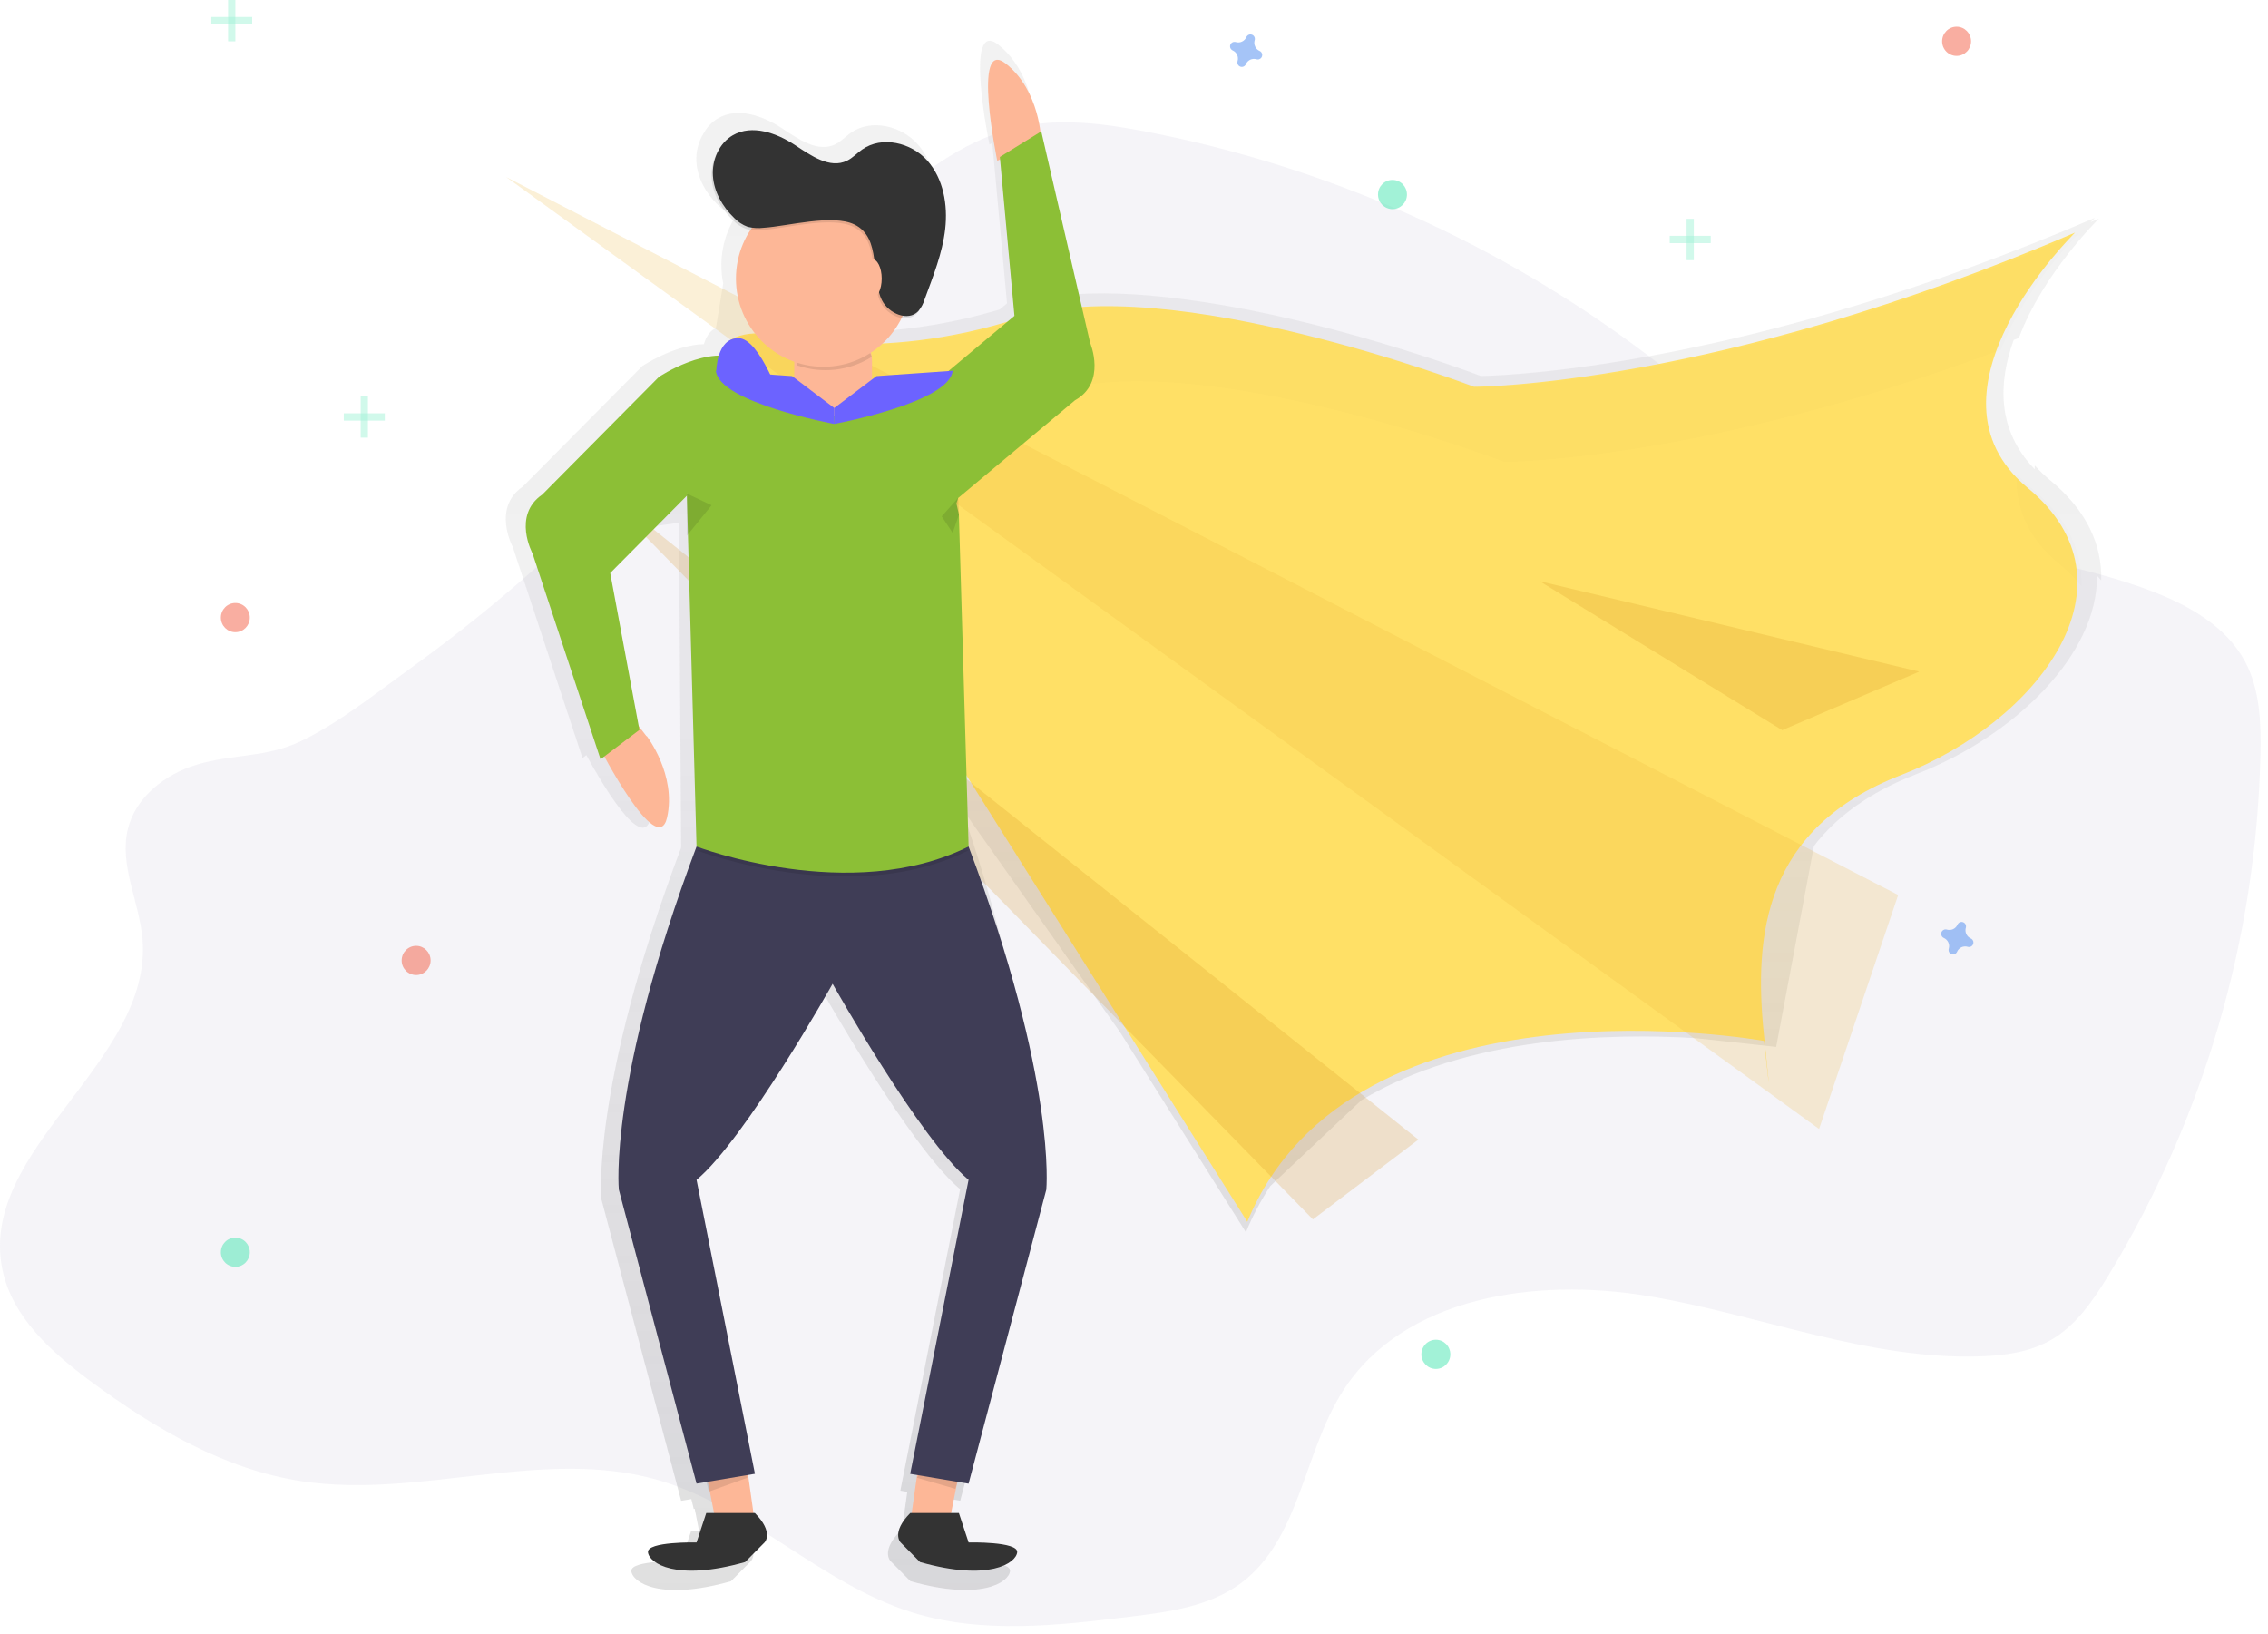
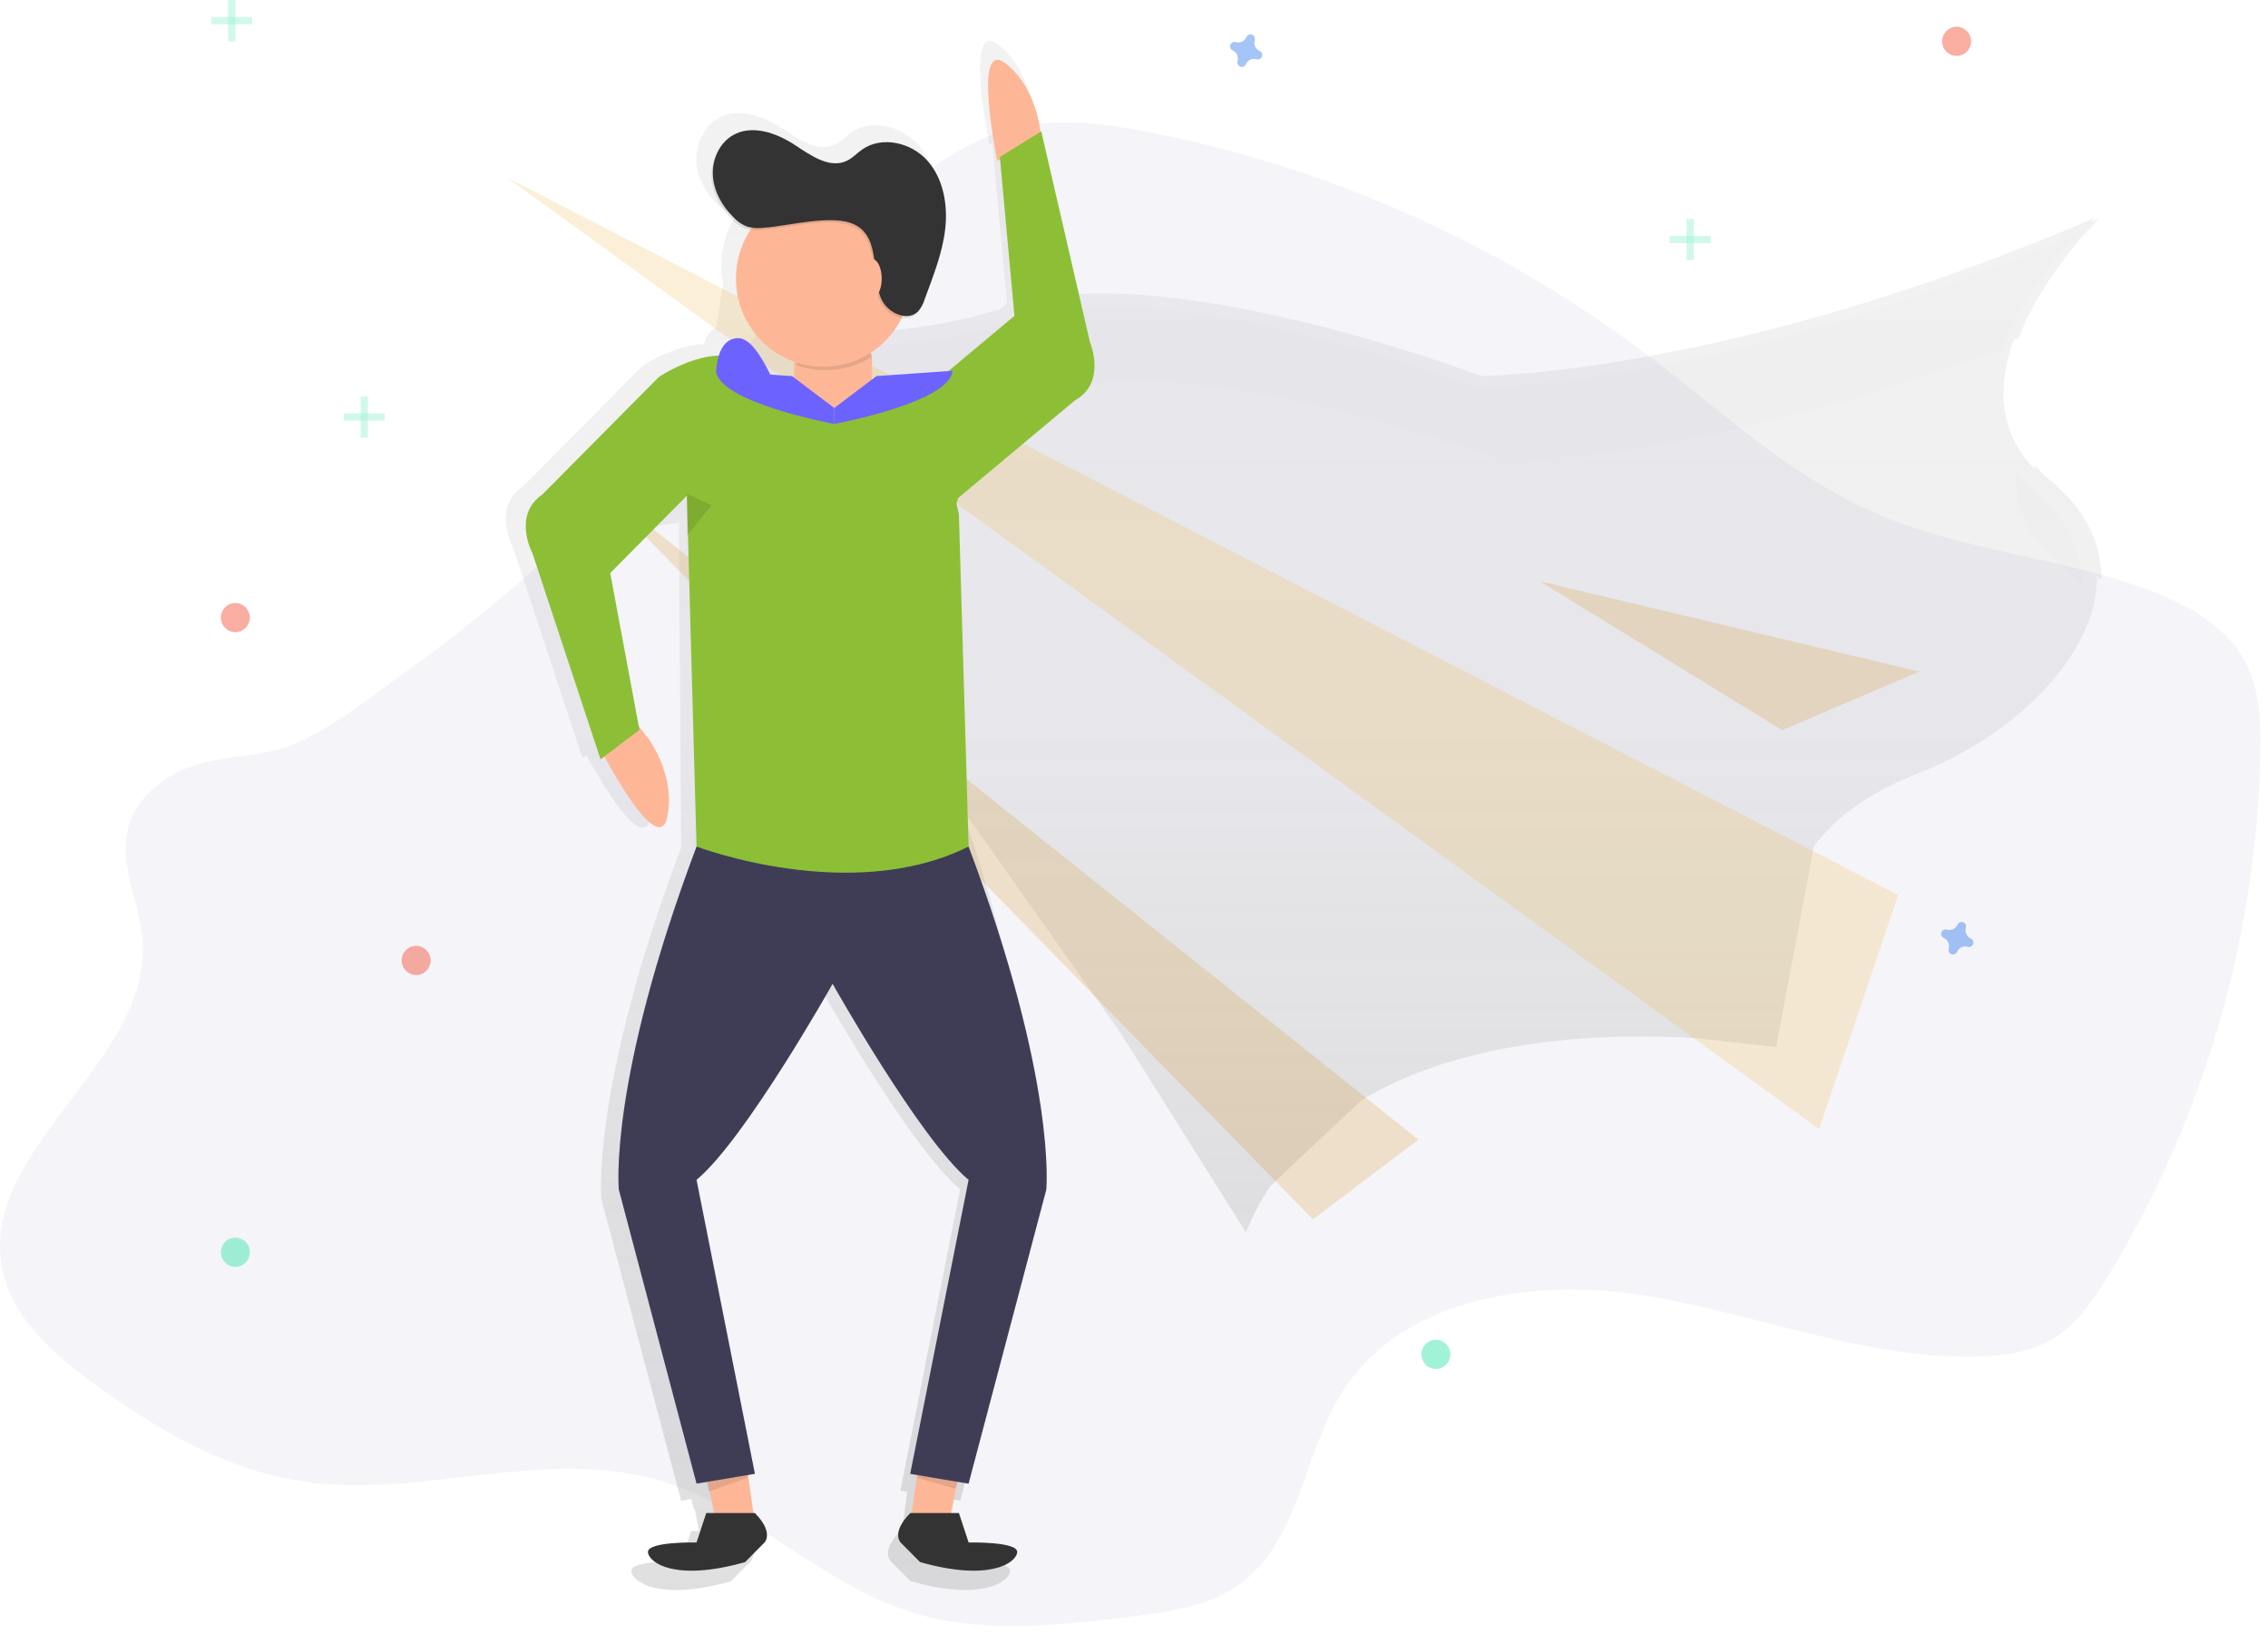
<svg xmlns="http://www.w3.org/2000/svg" width="204" height="147" viewBox="0 0 204 147" fill="none">
  <path opacity="0.4" d="M17.655 68.786C14.841 69.636 12.207 71.695 11.504 74.551C10.699 77.834 12.554 81.143 12.822 84.514C13.688 95.557 -2.022 103.349 0.219 114.197C1.109 118.51 4.706 121.683 8.25 124.304C13.927 128.49 20.226 132.188 27.202 133.232C37.79 134.818 48.852 130.156 59.144 133.102C67.445 135.48 73.796 142.447 82.04 145.018C88.315 146.976 95.076 146.205 101.594 145.411C105.11 144.985 108.792 144.493 111.629 142.383C116.902 138.457 117.234 130.703 120.764 125.146C126.218 116.576 138.174 114.893 148.2 116.559C158.225 118.224 167.961 122.325 178.118 121.991C180.289 121.918 182.512 121.624 184.406 120.558C186.709 119.264 188.264 116.983 189.64 114.726C198.236 100.569 202.955 84.398 203.321 67.839C203.381 64.993 203.28 62.025 201.942 59.513C200.25 56.336 196.868 54.435 193.502 53.156C185.419 50.08 176.49 49.577 168.569 46.108C160.93 42.761 154.743 36.892 148.09 31.863C134.832 21.859 119.465 15.015 103.161 11.852C99.34 11.114 95.374 10.586 91.578 11.439C87.203 12.421 83.433 15.148 80.043 18.083C71.024 25.893 63.795 35.528 55.483 44.086C49.75 49.988 43.506 55.373 36.825 60.177C33.749 62.394 30.48 65.026 27.053 66.665C23.915 68.164 20.973 67.786 17.655 68.786Z" fill="#E7E5EE" />
  <g clip-path="url(#clip0)">
    <path d="M184.414 43.199C183.915 42.789 183.448 42.34 183.019 41.856C183.019 41.971 183.019 42.087 183.019 42.202C179.611 38.695 179.731 34.447 181.126 30.571L181.588 30.399C183.778 24.558 188.799 19.659 188.799 19.659L188.049 19.977C188.282 19.735 188.415 19.598 188.415 19.598C157.281 32.992 135.619 33.773 133.203 33.819C131.714 33.251 119.445 28.746 107.575 27.066C103.84 26.519 100.133 26.245 96.802 26.457L93.062 10.264L92.991 10.307C92.816 8.919 92.169 5.896 89.802 4.022C86.642 1.532 88.996 12.986 88.996 12.986L89.255 12.863L90.579 27.284L89.934 27.828C86.192 28.953 82.332 29.624 78.433 29.828C79.152 29.157 79.744 28.36 80.181 27.477C80.432 27.529 80.692 27.518 80.938 27.444C81.183 27.37 81.407 27.237 81.589 27.055C81.712 26.924 81.817 26.777 81.899 26.618C82.071 26.337 82.21 26.037 82.311 25.723C83.088 23.62 83.936 21.511 84.187 19.282C84.438 17.054 84.026 14.637 82.538 12.967C81.051 11.296 78.339 10.661 76.518 11.951C76.047 12.284 75.648 12.726 75.13 12.98C73.553 13.75 71.803 12.501 70.335 11.537C68.628 10.415 66.373 9.611 64.605 10.629C64.053 10.952 63.599 11.422 63.292 11.987C62.807 12.762 62.579 13.673 62.641 14.588C62.742 16.057 63.528 17.425 64.581 18.439C64.934 18.813 65.368 19.099 65.85 19.275C65.973 19.313 66.098 19.341 66.225 19.358C65.639 20.253 65.233 21.256 65.031 22.31C64.83 23.364 64.837 24.447 65.051 25.498L64.397 29.493C63.815 29.767 63.491 30.367 63.309 30.953C60.572 31.035 57.772 32.926 57.772 32.926L47.018 43.772C44.229 45.681 46.122 49.195 46.122 49.195L52.395 68.177L52.742 67.916C54.029 70.28 57.806 76.806 58.532 73.552C59.419 69.611 56.656 66.032 56.656 66.032H56.623L55.908 65.105L53.282 50.994L56.604 47.667L61.068 47.01L61.266 76.229C53.1 97.923 54.096 107.865 54.096 107.865L61.266 134.982L62.182 134.829L62.403 135.721L62.484 135.693L62.881 137.694H62.165L61.268 140.407C61.268 140.407 56.688 140.307 56.788 141.311C56.887 142.315 59.378 144.023 65.751 142.215L67.544 140.407C67.544 140.407 68.44 139.503 66.647 137.694H66.52L66.023 134.184L66.647 134.078L61.266 106.955C65.747 103.238 73.814 88.878 73.814 88.878C73.814 88.878 81.878 103.24 86.361 106.955L80.984 134.07L81.608 134.176L81.119 137.687H80.991C79.198 139.495 80.095 140.399 80.095 140.399L81.888 142.208C88.264 144.016 90.751 142.308 90.851 141.303C90.95 140.299 86.37 140.399 86.37 140.399L85.474 137.687H84.757L85.273 135.084L85.365 134.806L86.37 134.974L93.54 107.857C93.54 107.857 93.407 92.19 86.445 72.605L100.748 92.833L112.065 110.829C112.663 109.374 113.4 107.98 114.265 106.668L122.453 98.952C131.971 93.241 144.678 92.899 152.525 93.37L159.761 94.159L163.163 76.083C165.145 73.509 168.088 71.288 172.366 69.627C181.241 66.185 188.683 58.876 188.623 51.77C188.752 51.915 188.878 52.061 188.998 52.208C189.09 49.065 187.738 45.944 184.414 43.199ZM86.183 70.011L86.173 69.679L86.586 70.333L86.183 70.011Z" fill="url(#paint0_linear)" />
    <path d="M58.176 66.204H58.142L56.55 64.133L53.973 66.731L54.258 67.163L53.933 67.242C53.933 67.242 59.134 77.373 60.001 73.528C60.867 69.682 58.176 66.204 58.176 66.204Z" fill="#FDB797" />
-     <path d="M69.033 30.005C69.033 30.005 78.517 32.875 91.798 28.57C105.078 24.265 132.585 34.787 132.585 34.787C132.585 34.787 154.401 34.787 186.652 20.916C186.652 20.916 171.95 35.266 182.383 43.876C192.817 52.486 183.332 64.921 171.001 69.705C158.669 74.489 157.722 84.054 158.669 93.143C159.616 102.232 158.669 93.621 158.669 93.621C158.669 93.621 121.677 86.925 112.19 109.889L65.239 35.268C65.239 35.268 62.394 29.529 69.033 30.005Z" fill="#FFE066" />
    <path opacity="0.2" d="M45.531 15.923L163.622 101.541L170.736 80.496L45.531 15.923Z" fill="#EFB53A" />
    <path opacity="0.2" d="M52.645 42.709L118.093 109.673L127.579 102.498L52.645 42.709Z" fill="#D39016" />
    <g opacity="0.1">
      <path opacity="0.1" d="M71.773 36.756C71.773 36.756 81.258 39.626 94.538 35.321C107.819 31.015 135.321 41.54 135.321 41.54C135.321 41.54 152.97 41.54 179.985 31.447C182.121 25.75 187.016 20.971 187.016 20.971C154.757 34.842 132.949 34.842 132.949 34.842C132.949 34.842 105.441 24.32 92.162 28.625C78.883 32.93 69.397 30.06 69.397 30.06C62.758 29.582 65.603 35.322 65.603 35.322L67.555 38.426C67.962 37.38 69.097 36.563 71.773 36.756Z" fill="black" />
      <path opacity="0.1" d="M182.753 43.931C182.265 43.531 181.81 43.093 181.391 42.62C181.282 45.444 182.248 48.253 185.123 50.627C185.89 51.252 186.592 51.953 187.22 52.719C187.312 49.651 185.994 46.606 182.753 43.931Z" fill="black" />
    </g>
    <path d="M86.252 132.553L85.378 136.962H81.88L82.756 130.79L86.252 132.553Z" fill="#FDB797" />
    <path opacity="0.1" d="M86.181 133.162L85.935 133.907L82.486 132.914L82.732 132.417L86.181 133.162Z" fill="black" />
    <path d="M63.527 132.553L64.401 136.962H67.897L67.023 130.79L63.527 132.553Z" fill="#FDB797" />
    <path opacity="0.1" d="M63.513 133.162L63.759 134.155L67.21 132.914V132.417L63.513 133.162Z" fill="black" />
    <path d="M93.651 12.577C93.651 12.577 93.553 8.158 90.476 5.726C87.398 3.293 89.701 14.463 89.701 14.463L93.651 12.577Z" fill="#FDB797" />
    <path d="M67.897 136.081H63.526L62.653 138.729C62.653 138.729 58.185 138.631 58.283 139.61C58.38 140.59 60.807 142.259 67.022 140.492L68.77 138.729C68.77 138.729 69.644 137.844 67.897 136.081Z" fill="#333333" />
    <path d="M81.88 136.081H86.25L87.124 138.729C87.124 138.729 91.591 138.631 91.494 139.61C91.396 140.59 88.969 142.259 82.754 140.492L81.006 138.729C81.006 138.729 80.132 137.844 81.88 136.081Z" fill="#333333" />
    <path d="M87.121 76.136H62.653C54.689 97.293 55.661 106.991 55.661 106.991L62.653 133.436L67.904 132.555L62.653 106.115C67.022 102.491 74.89 88.484 74.89 88.484C74.89 88.484 82.754 102.483 87.121 106.115L81.869 132.561L87.121 133.442L94.112 106.997C94.112 106.997 95.09 97.293 87.121 76.136Z" fill="#3F3D56" />
-     <path opacity="0.1" d="M62.653 76.478C62.653 76.478 76.531 81.775 87.126 76.478H62.653Z" fill="black" />
    <path d="M61.88 44.487L54.888 51.539L57.514 65.644L54.018 68.292L47.9 49.78C47.9 49.78 46.054 46.352 48.774 44.483L59.263 33.904C59.263 33.904 63.765 30.862 66.859 32.421C69.954 33.98 61.82 44.376 61.82 44.376" fill="#8CBF36" />
    <path d="M61.777 44.4L62.651 76.136C62.651 76.136 76.529 81.432 87.124 76.136L86.25 46.261L86.027 45.274L86.188 44.788L96.691 36.003C99.57 34.405 98.049 30.819 98.049 30.819L93.66 11.815L89.934 14.118L91.246 28.407L83.767 34.664L83.579 34.655V34.702L64.406 33.822" fill="#8CBF36" />
    <path d="M75.464 29.463H74.41C72.77 29.463 71.441 30.803 71.441 32.457V34.401C71.441 36.055 72.77 37.396 74.41 37.396H75.464C77.104 37.396 78.433 36.055 78.433 34.401V32.457C78.433 30.803 77.104 29.463 75.464 29.463Z" fill="#FDB797" />
    <path opacity="0.1" d="M71.664 32.85C72.774 33.241 73.957 33.376 75.125 33.245C76.294 33.114 77.418 32.721 78.416 32.094C78.17 31.414 77.723 30.826 77.135 30.411C76.548 29.995 75.848 29.771 75.13 29.769C74.28 29.772 73.461 30.086 72.823 30.653C72.186 31.22 71.774 32 71.664 32.85Z" fill="black" />
    <path d="M74.063 32.988C78.407 32.988 81.929 29.436 81.929 25.055C81.929 20.674 78.407 17.122 74.063 17.122C69.719 17.122 66.197 20.674 66.197 25.055C66.197 29.436 69.719 32.988 74.063 32.988Z" fill="#FDB797" />
    <path opacity="0.1" d="M68.6 20.68C68.111 20.742 67.615 20.714 67.137 20.597C66.667 20.425 66.243 20.145 65.899 19.78C64.871 18.785 64.106 17.457 64.007 16.023C63.907 14.589 64.569 13.07 65.802 12.359C67.527 11.368 69.727 12.151 71.391 13.245C72.822 14.19 74.53 15.403 76.068 14.652C76.573 14.406 76.963 13.973 77.422 13.649C79.198 12.391 81.843 13.012 83.293 14.64C84.742 16.269 85.149 18.626 84.9 20.801C84.65 22.976 83.825 25.032 83.067 27.083C82.95 27.488 82.75 27.863 82.48 28.186C81.558 29.141 79.83 28.399 79.223 27.215C78.167 25.155 79.223 21.584 76.728 20.383C74.742 19.43 70.732 20.54 68.6 20.68Z" fill="black" />
    <path d="M68.718 20.483C68.229 20.546 67.734 20.517 67.255 20.4C66.785 20.228 66.362 19.948 66.017 19.583C64.989 18.588 64.224 17.26 64.125 15.826C64.025 14.393 64.687 12.874 65.92 12.162C67.645 11.171 69.845 11.954 71.509 13.048C72.94 13.993 74.648 15.206 76.186 14.455C76.691 14.209 77.081 13.776 77.54 13.453C79.316 12.195 81.961 12.815 83.411 14.444C84.86 16.072 85.267 18.429 85.018 20.604C84.769 22.78 83.932 24.836 83.182 26.886C83.064 27.291 82.864 27.666 82.595 27.989C81.672 28.944 79.945 28.203 79.337 27.019C78.281 24.959 79.337 21.387 76.843 20.186C74.866 19.233 70.849 20.345 68.718 20.483Z" fill="#333333" />
    <path d="M78.433 26.818C78.916 26.818 79.307 26.029 79.307 25.055C79.307 24.081 78.916 23.292 78.433 23.292C77.95 23.292 77.559 24.081 77.559 25.055C77.559 26.029 77.95 26.818 78.433 26.818Z" fill="#FDB797" />
    <path opacity="0.1" d="M61.788 44.396L64.007 45.444L61.788 48.179V44.396Z" fill="black" />
-     <path opacity="0.1" d="M86.181 44.782L84.703 46.439L85.688 47.929L86.263 46.273L86.181 44.782Z" fill="black" />
    <path d="M75.04 36.696V38.131C75.04 38.131 64.659 36.219 64.395 33.348L71.246 33.826L75.04 36.696Z" fill="#6C63FF" />
    <path d="M75.04 36.696V38.131C75.04 38.131 85.421 36.219 85.686 33.348L78.834 33.826L75.04 36.696Z" fill="#6C63FF" />
    <path opacity="0.2" d="M138.487 52.274L172.634 60.406L160.303 65.668L138.487 52.274Z" fill="#D39016" />
    <path d="M64.427 33.418C64.427 33.418 64.427 30.412 66.415 30.412C68.403 30.412 70.389 36.425 70.389 36.425L64.427 33.418Z" fill="#6C63FF" />
    <path opacity="0.5" d="M21.168 56.86C21.887 56.86 22.47 56.272 22.47 55.547C22.47 54.822 21.887 54.234 21.168 54.234C20.449 54.234 19.866 54.822 19.866 55.547C19.866 56.272 20.449 56.86 21.168 56.86Z" fill="#F55F44" />
    <path opacity="0.5" d="M37.431 87.695C38.149 87.695 38.732 87.108 38.732 86.382C38.732 85.657 38.149 85.07 37.431 85.07C36.712 85.07 36.129 85.657 36.129 86.382C36.129 87.108 36.712 87.695 37.431 87.695Z" fill="#F55F44" />
    <path opacity="0.5" d="M175.99 5.029C176.708 5.029 177.291 4.442 177.291 3.717C177.291 2.992 176.708 2.404 175.99 2.404C175.271 2.404 174.688 2.992 174.688 3.717C174.688 4.442 175.271 5.029 175.99 5.029Z" fill="#F55F44" />
    <path opacity="0.5" d="M113.301 4.583C113.121 4.504 112.977 4.362 112.895 4.183C112.813 4.004 112.799 3.801 112.856 3.613C112.865 3.584 112.871 3.554 112.873 3.524C112.878 3.437 112.856 3.351 112.809 3.279C112.762 3.206 112.693 3.151 112.612 3.121C112.532 3.091 112.444 3.088 112.361 3.112C112.279 3.137 112.206 3.188 112.155 3.257C112.137 3.282 112.121 3.308 112.11 3.337C112.031 3.516 111.89 3.661 111.713 3.743C111.537 3.826 111.336 3.84 111.149 3.783C111.121 3.774 111.091 3.768 111.061 3.766C110.975 3.761 110.89 3.783 110.818 3.831C110.746 3.878 110.691 3.948 110.662 4.029C110.632 4.11 110.629 4.199 110.653 4.282C110.678 4.365 110.728 4.438 110.797 4.49C110.821 4.509 110.848 4.524 110.876 4.536C111.053 4.615 111.196 4.758 111.277 4.936C111.358 5.115 111.371 5.317 111.314 5.504C111.305 5.533 111.3 5.563 111.298 5.593C111.292 5.68 111.315 5.766 111.362 5.838C111.409 5.911 111.478 5.966 111.558 5.996C111.639 6.026 111.727 6.029 111.809 6.005C111.892 5.98 111.964 5.929 112.016 5.86C112.034 5.835 112.049 5.809 112.061 5.78C112.139 5.6 112.28 5.454 112.457 5.372C112.635 5.289 112.836 5.275 113.023 5.332C113.052 5.341 113.081 5.347 113.111 5.349C113.197 5.354 113.282 5.332 113.353 5.285C113.425 5.237 113.48 5.168 113.51 5.087C113.54 5.006 113.543 4.918 113.519 4.835C113.495 4.752 113.446 4.679 113.378 4.627C113.354 4.609 113.328 4.595 113.301 4.583Z" fill="#4D8AF0" />
    <path opacity="0.5" d="M177.267 84.404C177.088 84.325 176.943 84.183 176.861 84.004C176.78 83.825 176.766 83.622 176.822 83.434C176.831 83.405 176.837 83.375 176.839 83.345C176.845 83.258 176.822 83.172 176.775 83.1C176.728 83.027 176.659 82.972 176.578 82.942C176.498 82.912 176.41 82.909 176.327 82.933C176.245 82.958 176.172 83.009 176.121 83.078C176.103 83.103 176.088 83.129 176.076 83.157C175.998 83.338 175.857 83.484 175.679 83.566C175.502 83.649 175.301 83.663 175.114 83.606C175.085 83.597 175.056 83.591 175.026 83.589C174.94 83.583 174.855 83.606 174.783 83.653C174.711 83.701 174.656 83.77 174.626 83.852C174.596 83.933 174.593 84.022 174.618 84.105C174.642 84.188 174.692 84.261 174.761 84.313C174.785 84.331 174.812 84.347 174.84 84.359C175.019 84.437 175.163 84.579 175.245 84.758C175.327 84.937 175.341 85.14 175.284 85.329C175.275 85.358 175.27 85.388 175.268 85.418C175.262 85.504 175.285 85.59 175.332 85.663C175.379 85.736 175.448 85.791 175.528 85.821C175.609 85.851 175.697 85.854 175.779 85.829C175.862 85.805 175.934 85.754 175.986 85.684C176.004 85.66 176.019 85.633 176.031 85.605C176.109 85.424 176.25 85.279 176.427 85.196C176.605 85.114 176.806 85.1 176.993 85.157C177.022 85.166 177.051 85.172 177.081 85.174C177.167 85.179 177.252 85.156 177.324 85.109C177.396 85.062 177.451 84.992 177.481 84.911C177.511 84.829 177.513 84.741 177.489 84.657C177.465 84.574 177.414 84.501 177.346 84.449C177.321 84.431 177.295 84.416 177.267 84.404Z" fill="#4D8AF0" />
    <path opacity="0.5" d="M129.153 123.122C129.872 123.122 130.454 122.534 130.454 121.809C130.454 121.084 129.872 120.496 129.153 120.496C128.434 120.496 127.851 121.084 127.851 121.809C127.851 122.534 128.434 123.122 129.153 123.122Z" fill="#47E6B1" />
    <path opacity="0.5" d="M21.168 113.938C21.887 113.938 22.47 113.351 22.47 112.626C22.47 111.901 21.887 111.313 21.168 111.313C20.449 111.313 19.866 111.901 19.866 112.626C19.866 113.351 20.449 113.938 21.168 113.938Z" fill="#47E6B1" />
-     <path opacity="0.5" d="M125.249 18.808C125.968 18.808 126.551 18.22 126.551 17.495C126.551 16.77 125.968 16.182 125.249 16.182C124.531 16.182 123.948 16.77 123.948 17.495C123.948 18.22 124.531 18.808 125.249 18.808Z" fill="#47E6B1" />
    <g opacity="0.5">
      <path opacity="0.5" d="M21.168 0H20.517V3.717H21.168V0Z" fill="#47E6B1" />
      <path opacity="0.5" d="M22.686 2.187V1.53L19 1.53V2.187H22.686Z" fill="#47E6B1" />
    </g>
    <g opacity="0.5">
      <path opacity="0.5" d="M33.094 35.646H32.444V39.363H33.094V35.646Z" fill="#47E6B1" />
      <path opacity="0.5" d="M34.612 37.833V37.176H30.926V37.833H34.612Z" fill="#47E6B1" />
    </g>
    <g opacity="0.5">
      <path opacity="0.5" d="M152.354 19.681H151.704V23.398H152.354V19.681Z" fill="#47E6B1" />
      <path opacity="0.5" d="M153.874 21.868V21.212H150.188V21.868H153.874Z" fill="#47E6B1" />
    </g>
  </g>
  <defs>
    <linearGradient id="paint0_linear" x1="117.254" y1="143" x2="117.254" y2="3.67" gradientUnits="userSpaceOnUse">
      <stop stop-color="#808080" stop-opacity="0.25" />
      <stop offset="0.54" stop-color="#808080" stop-opacity="0.12" />
      <stop offset="1" stop-color="#808080" stop-opacity="0.1" />
    </linearGradient>
    <clipPath id="clip0">
      <rect width="170" height="143" fill="white" transform="translate(19)" />
    </clipPath>
  </defs>
</svg>